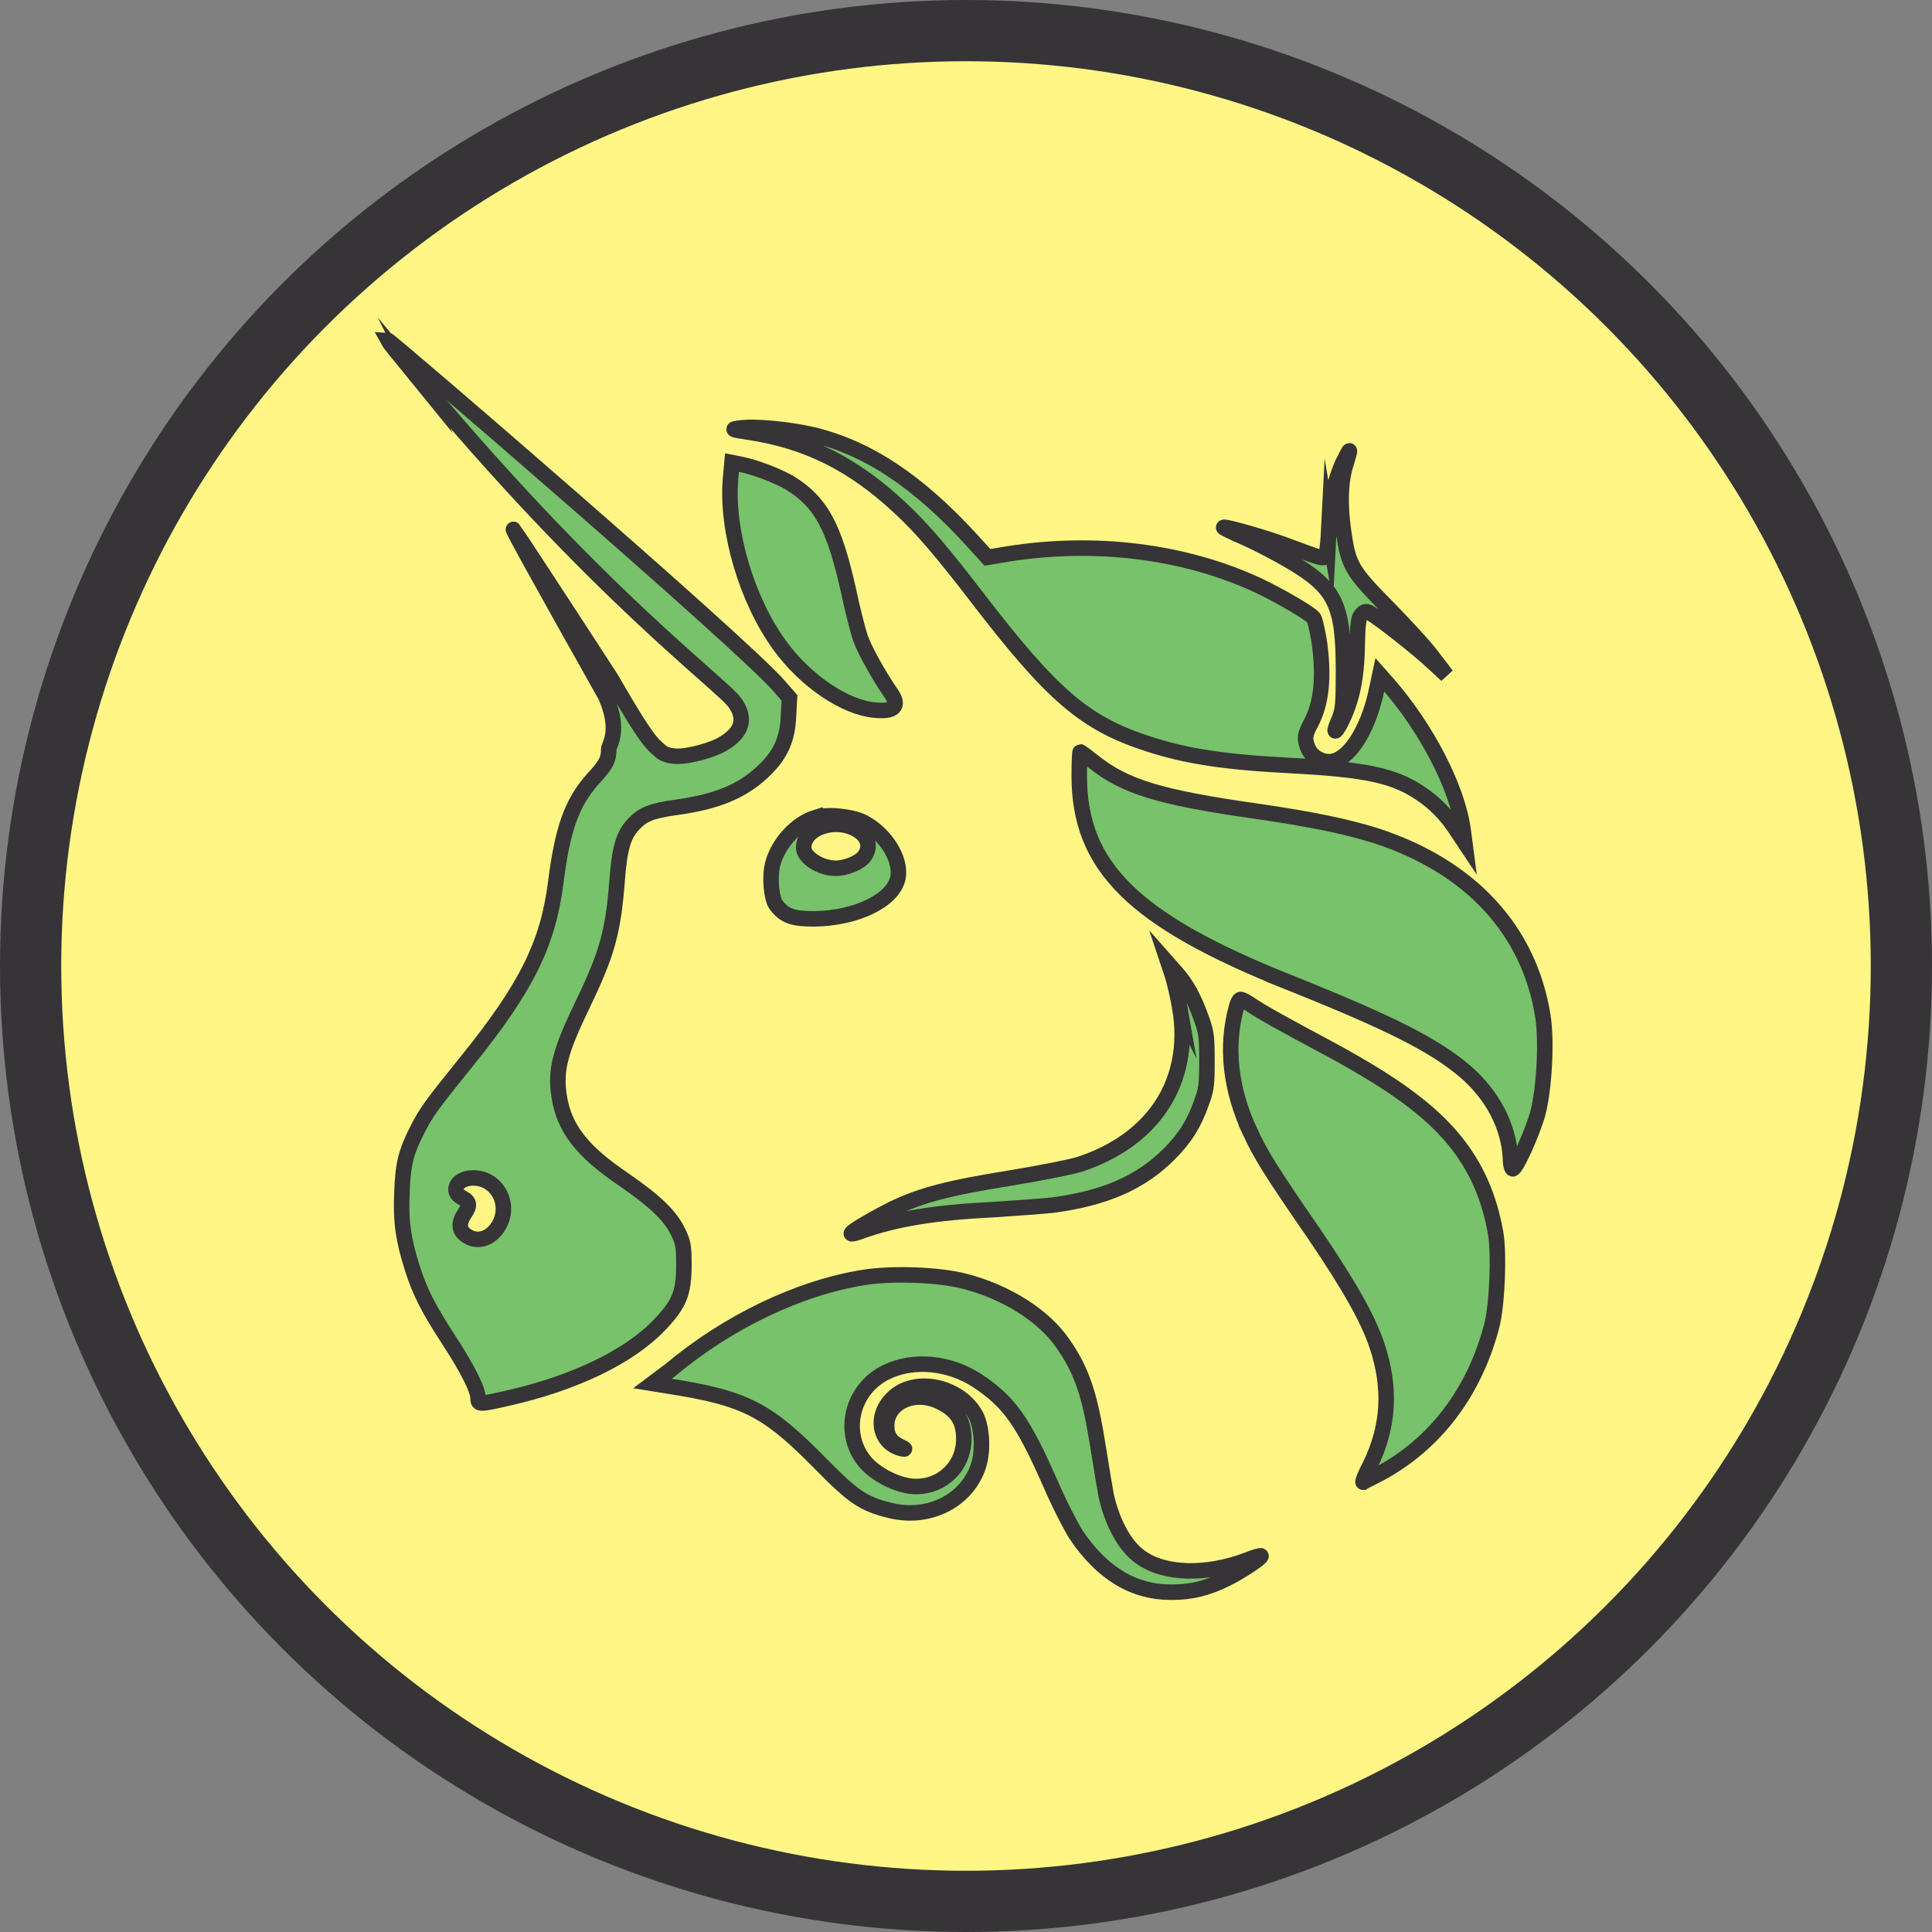
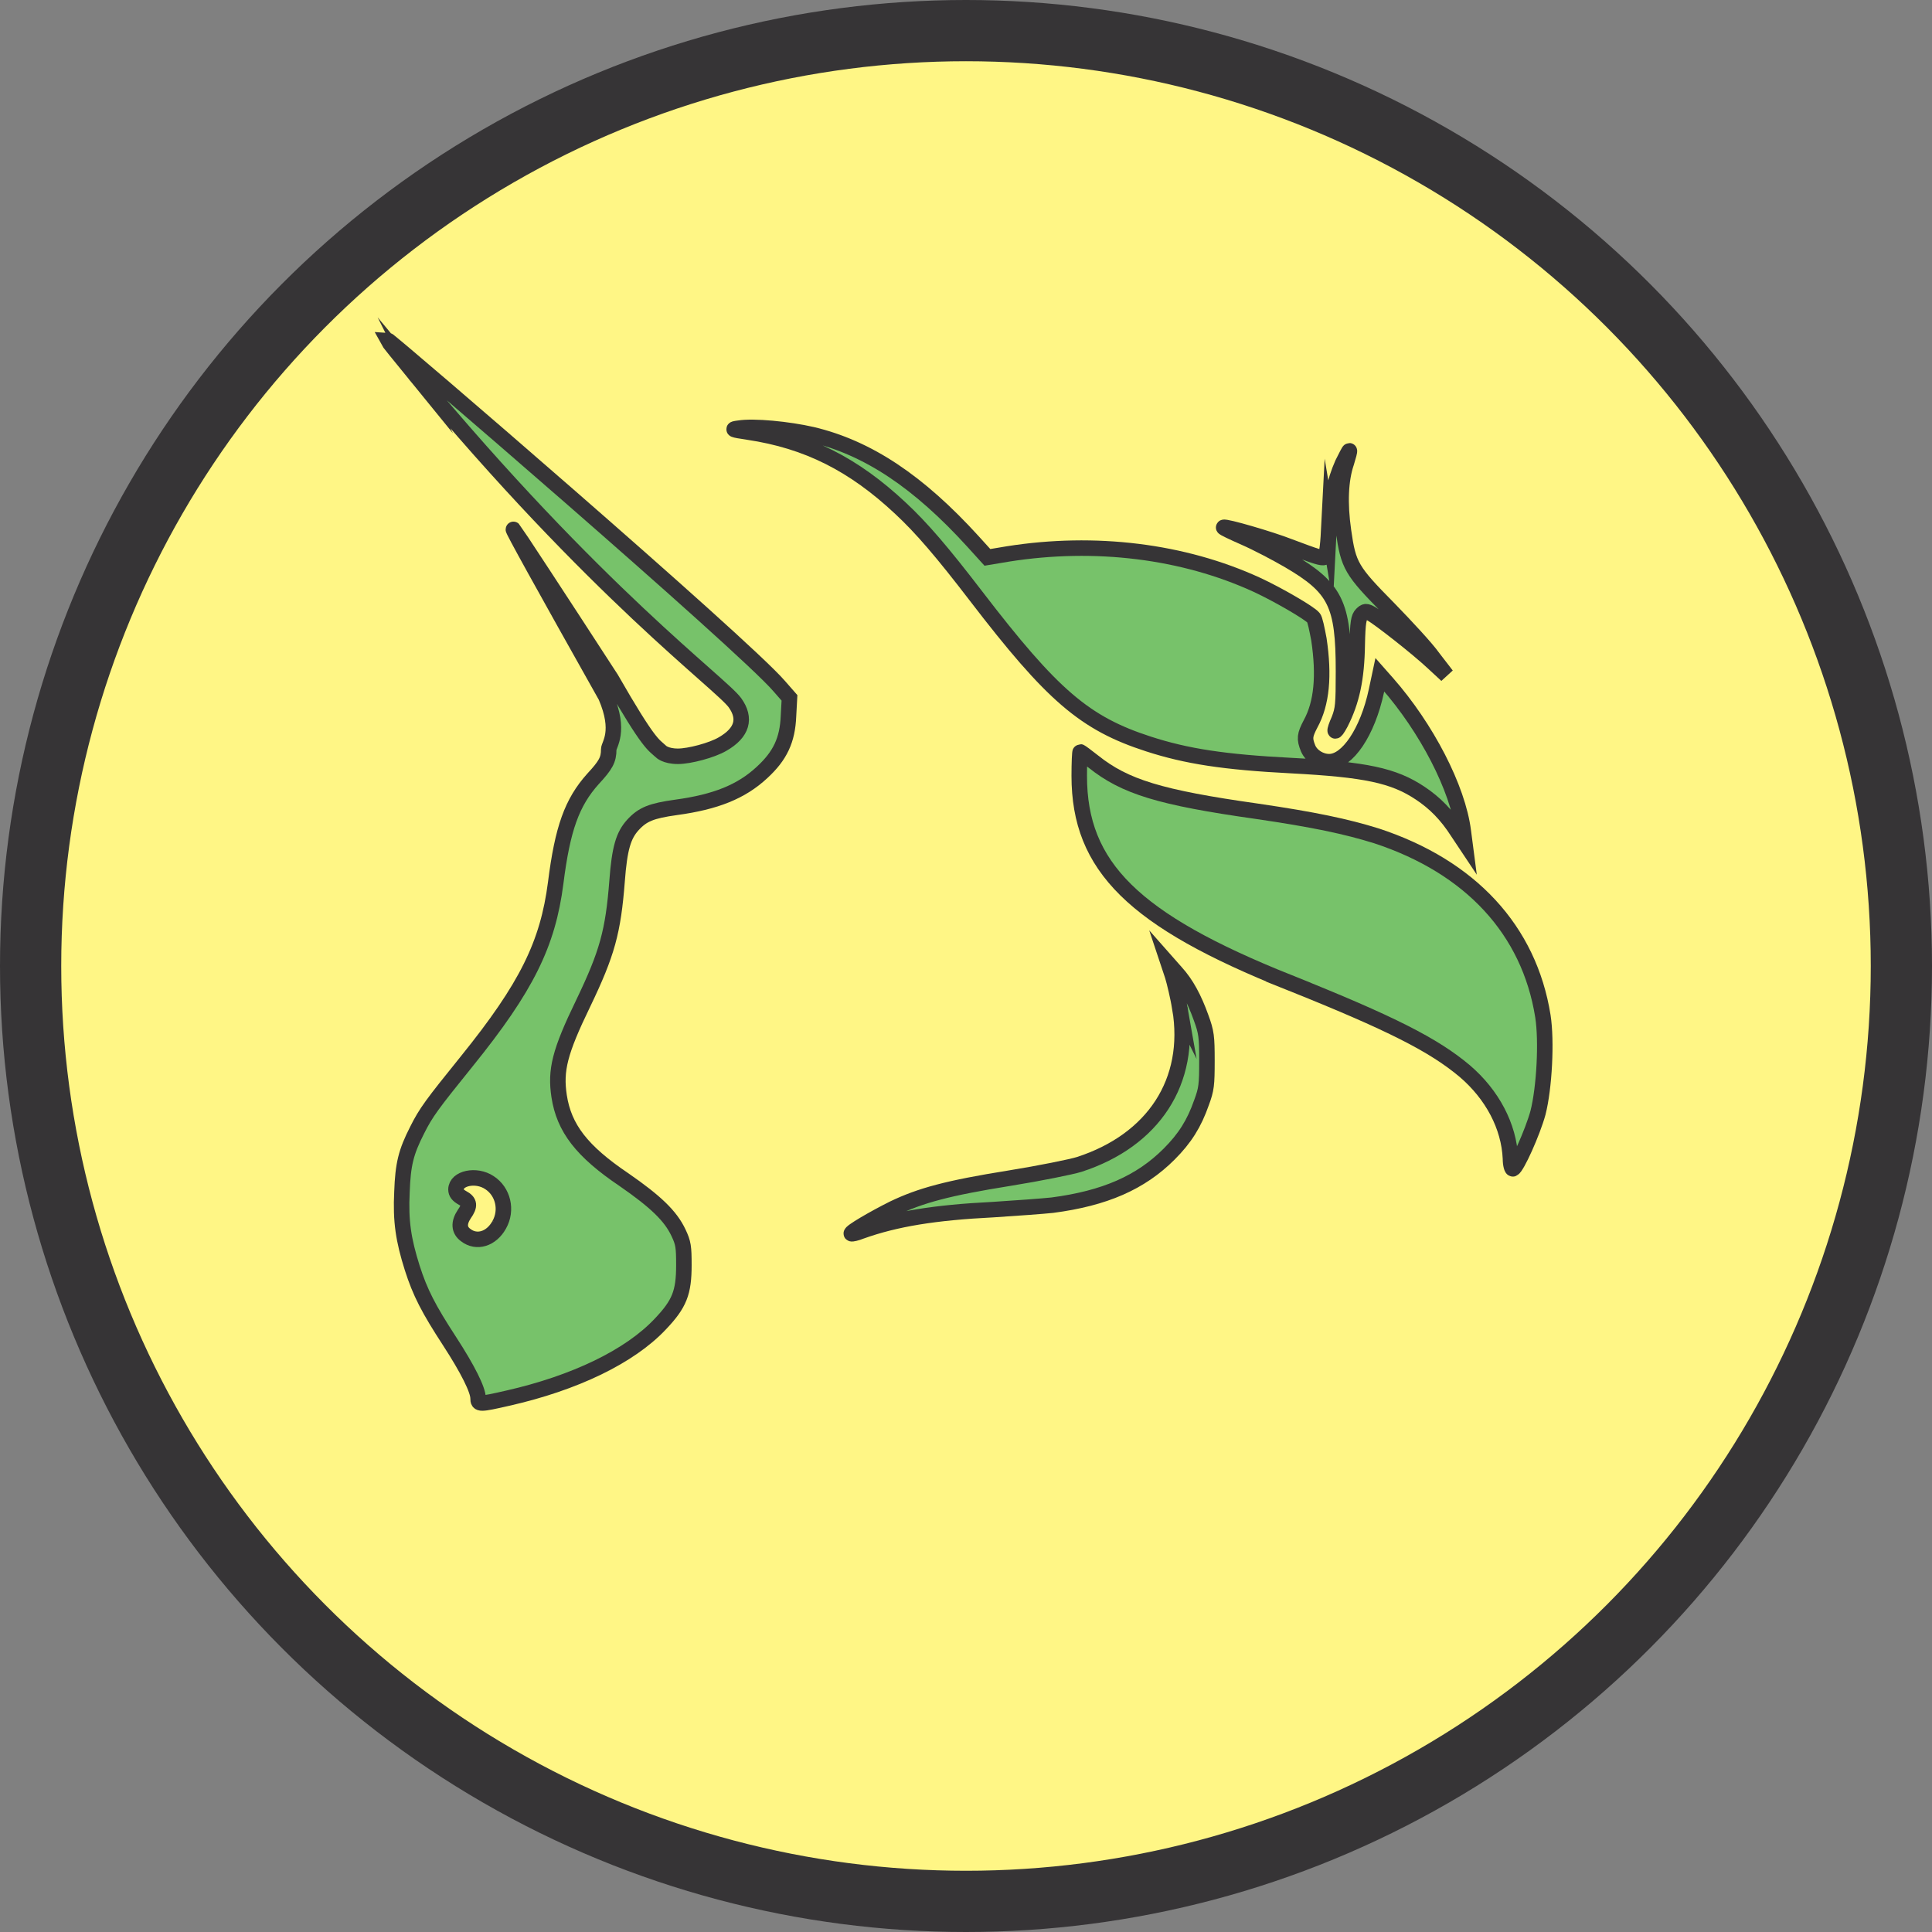
<svg xmlns="http://www.w3.org/2000/svg" id="Layer_2" data-name="Layer 2" viewBox="0 0 2492.64 2492.64">
  <rect x="0" y="0" width="2492.64" height="2492.64" fill="#808080" stroke="none" />
  <defs>
    <style> .cls-1 { fill: #fff685; stroke-width: 79px; } .cls-1, .cls-2, .cls-3 { stroke: #363436; stroke-miterlimit: 10; } .cls-2, .cls-3 { fill: #77c26a; stroke-width: 20px; } .cls-3 { fill-rule: evenodd; } </style>
  </defs>
  <g id="Layer_1-2" data-name="Layer 1">
    <g>
      <circle class="cls-1" cx="1246.32" cy="1246.32" r="1206.82" />
      <g>
        <path class="cls-2" d="m965.33,557.52c-20.91-3.17-22.18-3.8-12.04-5.07,19.01-3.17,64,1.27,94.42,8.24,72.24,17.11,137.51,60.83,207.84,138.14l18.38,20.28,26.61-4.44c112.16-17.74,226.22-3.8,321.27,39.92,25.98,12.04,67.8,36.12,72.87,42.46,1.9,1.9,4.44,14.57,6.97,27.88,6.97,46.89,3.8,82.38-10.77,108.99-7.6,14.57-8.24,19.01-3.17,31.68,4.44,10.14,15.84,17.11,27.25,17.11,23.45,0,49.43-38.02,60.83-91.25l4.44-20.91,9.51,10.77c50.69,57.66,91.25,135.61,98.22,191.37l1.9,14.57-8.87-13.31c-14.57-22.81-29.78-38.02-48.79-50.69-34.22-22.81-70.34-30.42-166.02-35.49-86.81-4.44-135.61-12.04-184.4-27.88-82.38-26.61-124.2-62.73-222.42-190.74-43.72-57.03-70.34-88.08-97.59-113.43-60.2-56.4-119.76-86.81-196.44-98.22Z" />
        <path class="cls-2" d="m1714.33,684.25c1.9-38.02,7.6-63.37,17.74-86.18,4.44-8.87,8.24-16.48,8.87-16.48s-1.27,6.97-3.8,15.21c-7.6,22.18-8.87,52.59-3.8,88.08,6.34,44.99,10.14,51.33,58.3,100.12,22.18,22.81,48.79,51.33,57.66,64l17.11,22.18-17.11-15.84c-20.91-19.64-69.7-57.66-79.84-63.37-6.97-3.8-8.24-3.8-12.67.63-3.8,3.8-5.07,10.14-5.7,38.65-.63,44.36-6.97,73.51-21.54,102.02-8.24,15.21-9.51,12.04-1.9-5.07,5.07-13.31,5.7-19.01,5.7-62.1,0-86.81-10.14-107.72-70.97-143.21-15.21-8.87-40.55-22.18-56.4-29.15-15.84-6.97-27.88-12.67-27.25-13.31,1.9-1.9,60.83,15.21,84.91,24.71,35.49,13.31,41.19,15.21,45.62,13.94,1.9-1.9,3.8-10.14,5.07-34.85Z" />
-         <path class="cls-2" d="m1005.89,832.53c-42.46-58.3-69.07-148.28-63.37-214.81l1.9-20.91,9.51,1.9c18.38,3.17,49.43,15.21,64.63,24.08,40.55,24.71,57.66,56.4,76.04,138.77,5.07,24.08,12.04,51.33,15.21,60.83,5.07,15.21,24.08,49.43,39.92,72.24,11.41,16.48,3.8,24.08-20.91,21.54-38.65-3.17-89.98-38.02-122.93-83.64Z" />
        <path class="cls-2" d="m1662.37,1267.23c-199.61-79.84-269.94-148.91-269.94-266.14,0-17.11.63-31.05,1.27-31.05s8.24,5.7,17.11,12.67c40.55,32.32,85.55,46.26,211.01,64,73.51,10.77,115.33,19.64,153.98,31.68,121.66,39.92,197.07,121.66,214.81,232.56,5.07,32.32,1.9,92.52-6.34,124.83-6.97,25.35-27.25,70.34-32.32,72.24-1.27.63-3.17-5.07-3.17-13.31-1.9-41.82-23.45-82.38-58.93-112.79-39.92-33.58-94.42-61.47-227.49-114.69Z" />
        <path class="cls-2" d="m1522.33,1300.82c-2.53-14.57-6.97-33.58-9.51-41.82l-5.07-15.21,9.51,10.77c13.31,14.57,23.45,33.58,32.32,58.3,6.97,19.01,7.6,24.71,7.6,55.76s-.63,36.75-6.97,53.86c-9.51,27.25-21.54,46.26-41.82,66.54-36.75,36.75-83.01,57.03-150.81,65.9-12.04,1.27-46.26,3.8-76.04,5.7-76.04,3.8-126.1,12.04-170.46,27.88-6.34,2.53-12.04,3.8-12.67,3.17-1.9-1.9,28.52-19.64,53.86-32.32,35.49-17.11,70.97-26.61,150.18-39.29,39.29-6.34,79.84-14.57,89.98-17.74,95.68-31.05,145.74-107.09,129.9-201.51Z" />
-         <path class="cls-2" d="m1613.58,1461.77c-26.61-56.4-32.32-111.53-18.38-162.22,1.27-5.7,3.8-10.14,5.7-10.14,1.27,0,7.6,3.17,13.94,7.6,12.04,8.24,36.75,22.18,102.02,57.03,81.74,44.36,128,78.58,159.69,117.23,27.88,34.22,44.99,72.87,53.23,120.4,4.44,26.61,1.9,91.88-5.07,118.5-22.18,85.55-72.87,152.71-145.11,191.37-10.77,5.7-20.28,10.14-20.91,10.77-1.27,0,2.53-9.51,8.87-21.54,24.71-50.69,27.25-100.12,8.87-155.25-11.41-33.58-34.22-74.77-81.11-143.84-55.13-79.84-68.44-101.39-81.74-129.9Z" />
-         <path class="cls-2" d="m864.58,1767.83c74.14-62.1,166.02-106.46,250.3-119.76,36.12-5.7,96.32-3.8,129.9,5.07,53.86,13.94,102.02,44.36,126.73,80.48,24.71,35.49,34.85,66.54,45.62,135.61,4.44,27.25,8.87,54.5,10.14,60.83,8.24,35.49,24.08,64.63,43.72,78.58,31.05,22.81,85.55,24.08,138.77,3.8,8.87-3.8,17.11-5.7,17.11-5.07,1.9,1.9-24.71,19.64-43.72,29.15-25.35,12.67-45.62,17.74-72.24,17.74-48.79,0-89.35-24.71-122.93-74.77-6.34-10.14-21.54-39.29-32.95-65.9-35.49-80.48-53.23-105.19-94.42-132.44-36.12-23.45-82.38-27.88-117.23-10.77-45.62,22.18-58.3,80.48-25.98,117.23,13.31,14.57,37.39,27.25,57.03,29.78,37.39,4.44,69.07-23.45,69.07-60.83,0-24.08-9.51-38.02-32.95-48.79-32.32-14.57-67.17,2.53-66.54,32.32,0,12.67,5.7,20.91,18.38,26.61q8.24,3.8,1.9,2.53c-29.78-6.34-36.75-41.82-12.67-65.27,28.52-28.52,87.45-15.84,107.72,22.81,8.24,16.48,9.51,48.16,1.9,67.8-16.48,43.72-65.27,66.54-114.06,53.86-33.58-8.24-46.89-17.74-87.45-58.93-70.34-71.6-97.59-85.55-198.34-101.39l-19.64-3.17,22.81-17.11Z" />
        <path class="cls-3" d="m535.07,482.75c234.46,282.62,395.41,399.21,413.15,423.93,14.57,20.28,9.51,38.65-15.84,53.23-13.94,8.24-43.09,15.84-57.66,15.84-16.48,0-22.18-6.34-22.18-6.34-9.51-8.87-14.57-7.6-64-93.78-67.8-104.56-124.83-191.37-126.1-192.64q-3.8-3.17,119.13,215.45c19.64,45.62,3.8,62.1,3.8,68.44,0,13.31-3.8,20.28-20.28,38.02-27.25,30.42-39.29,64-48.16,134.34-10.14,78.58-37.39,134.34-114.69,230.02-44.99,55.76-52.59,65.9-64,88.71-14.57,28.52-18.38,44.36-19.64,79.84-1.9,38.02,1.9,62.1,13.31,98.22,10.14,31.68,20.91,52.59,48.16,94.42,23.45,36.12,36.75,62.73,36.75,73.51,0,8.24,1.9,8.24,38.02,0,86.81-19.64,157.78-53.86,197.07-95.68,24.71-25.98,30.42-40.55,30.42-76.04,0-23.45-.63-28.52-6.97-41.82-10.14-21.54-29.15-39.92-70.34-68.44-54.5-36.75-77.31-66.54-83.64-107.72-5.07-33.58.63-57.03,31.05-119.76,31.05-64.63,38.65-92.52,43.72-157.78,3.17-42.46,8.24-58.93,20.28-72.24,12.67-13.94,24.08-18.38,55.76-22.81,51.33-6.97,84.28-20.28,110.89-44.99,23.45-21.54,32.95-41.82,34.22-72.87l1.27-23.45-13.31-15.21c-46.89-54.5-502.5-446.74-505.67-446.74.63,1.27,15.84,20.28,35.49,44.36Zm108.99,1097.52c10.77-19.01,5.07-43.09-12.67-54.5-17.11-11.41-43.09-5.7-43.09,8.87,0,4.44,2.53,7.6,8.24,10.77,9.51,5.07,10.14,10.14,2.53,20.91-7.6,11.41-6.97,20.91,1.9,27.25,13.94,10.77,32.95,5.07,43.09-13.31Z" />
-         <path class="cls-3" d="m1051.51,1054.95c-24.08,7.6-47.53,32.95-54.5,59.57-4.44,16.48-1.9,44.99,4.44,53.23,10.77,13.94,20.91,17.74,48.79,17.74,55.13-.63,102.65-24.08,108.36-53.23,4.44-24.08-16.48-57.03-44.99-71.6-15.21-7.6-46.89-10.77-62.1-5.7Zm64,49.43c8.24-12.04,5.07-24.71-9.51-33.58-27.25-16.48-69.07-3.17-69.07,22.81,0,12.67,21.54,26.61,41.19,26.61,13.94,0,31.68-7.6,37.39-15.84Z" />
      </g>
    </g>
  </g>
</svg>